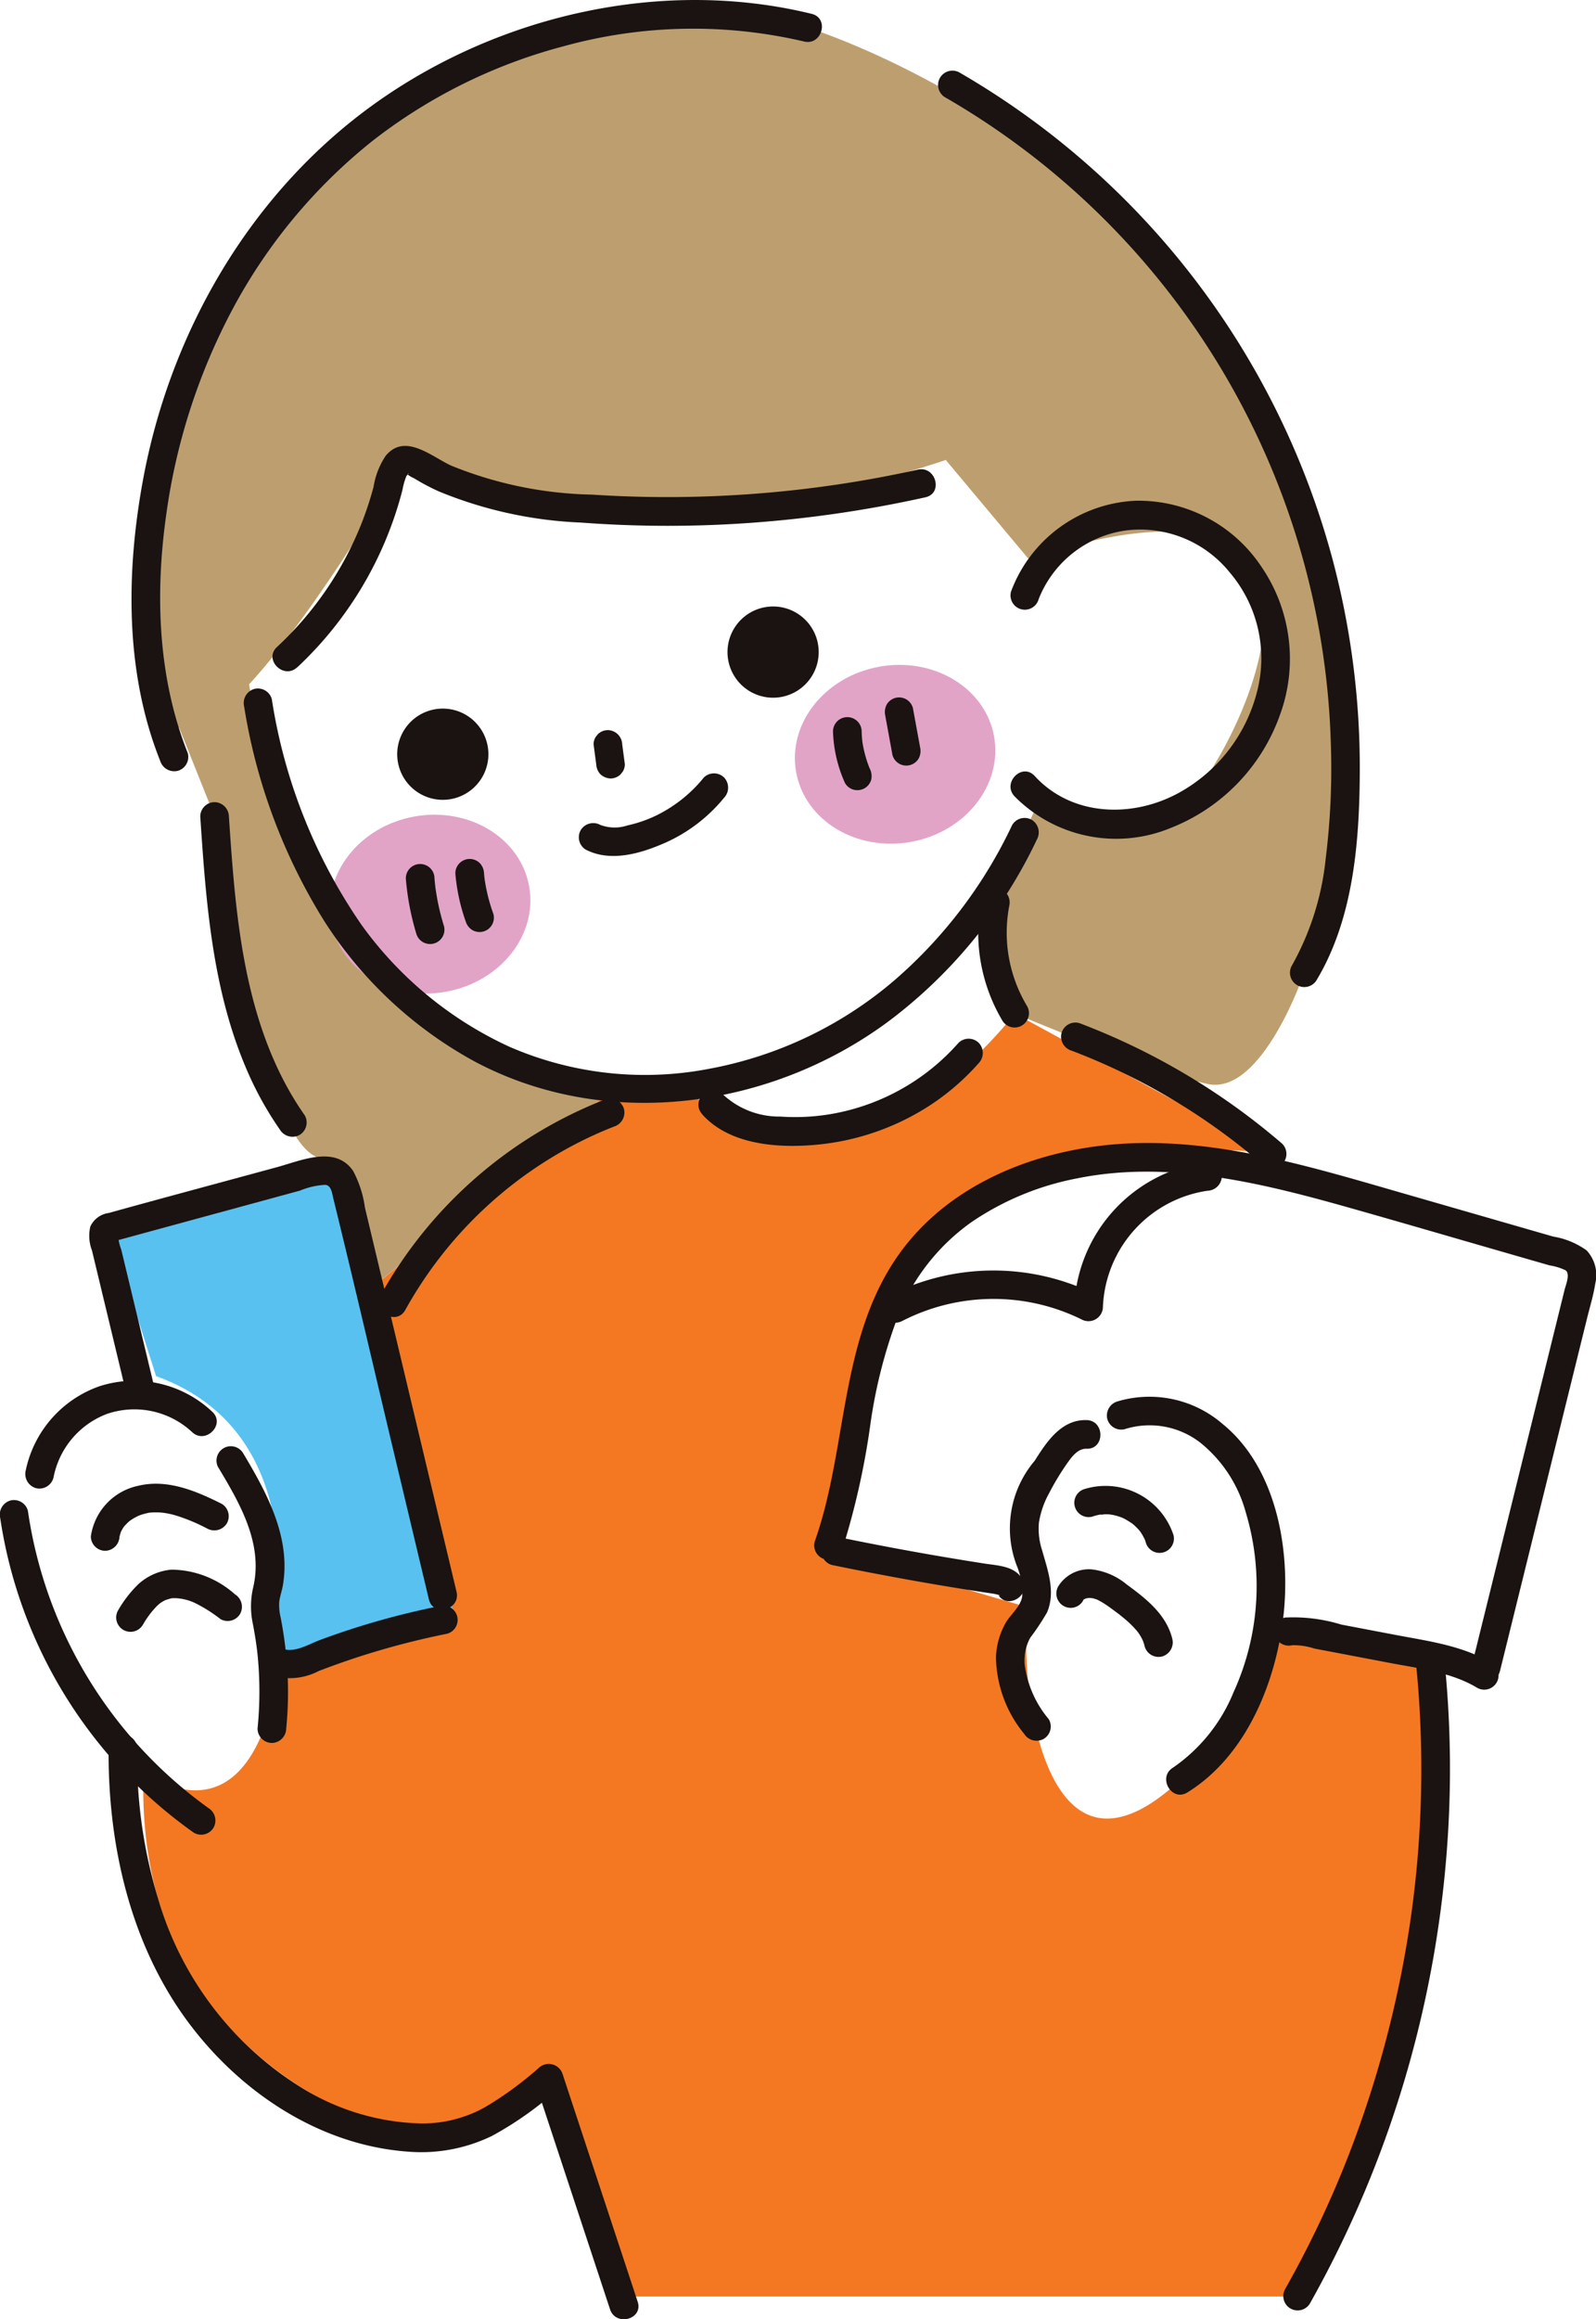
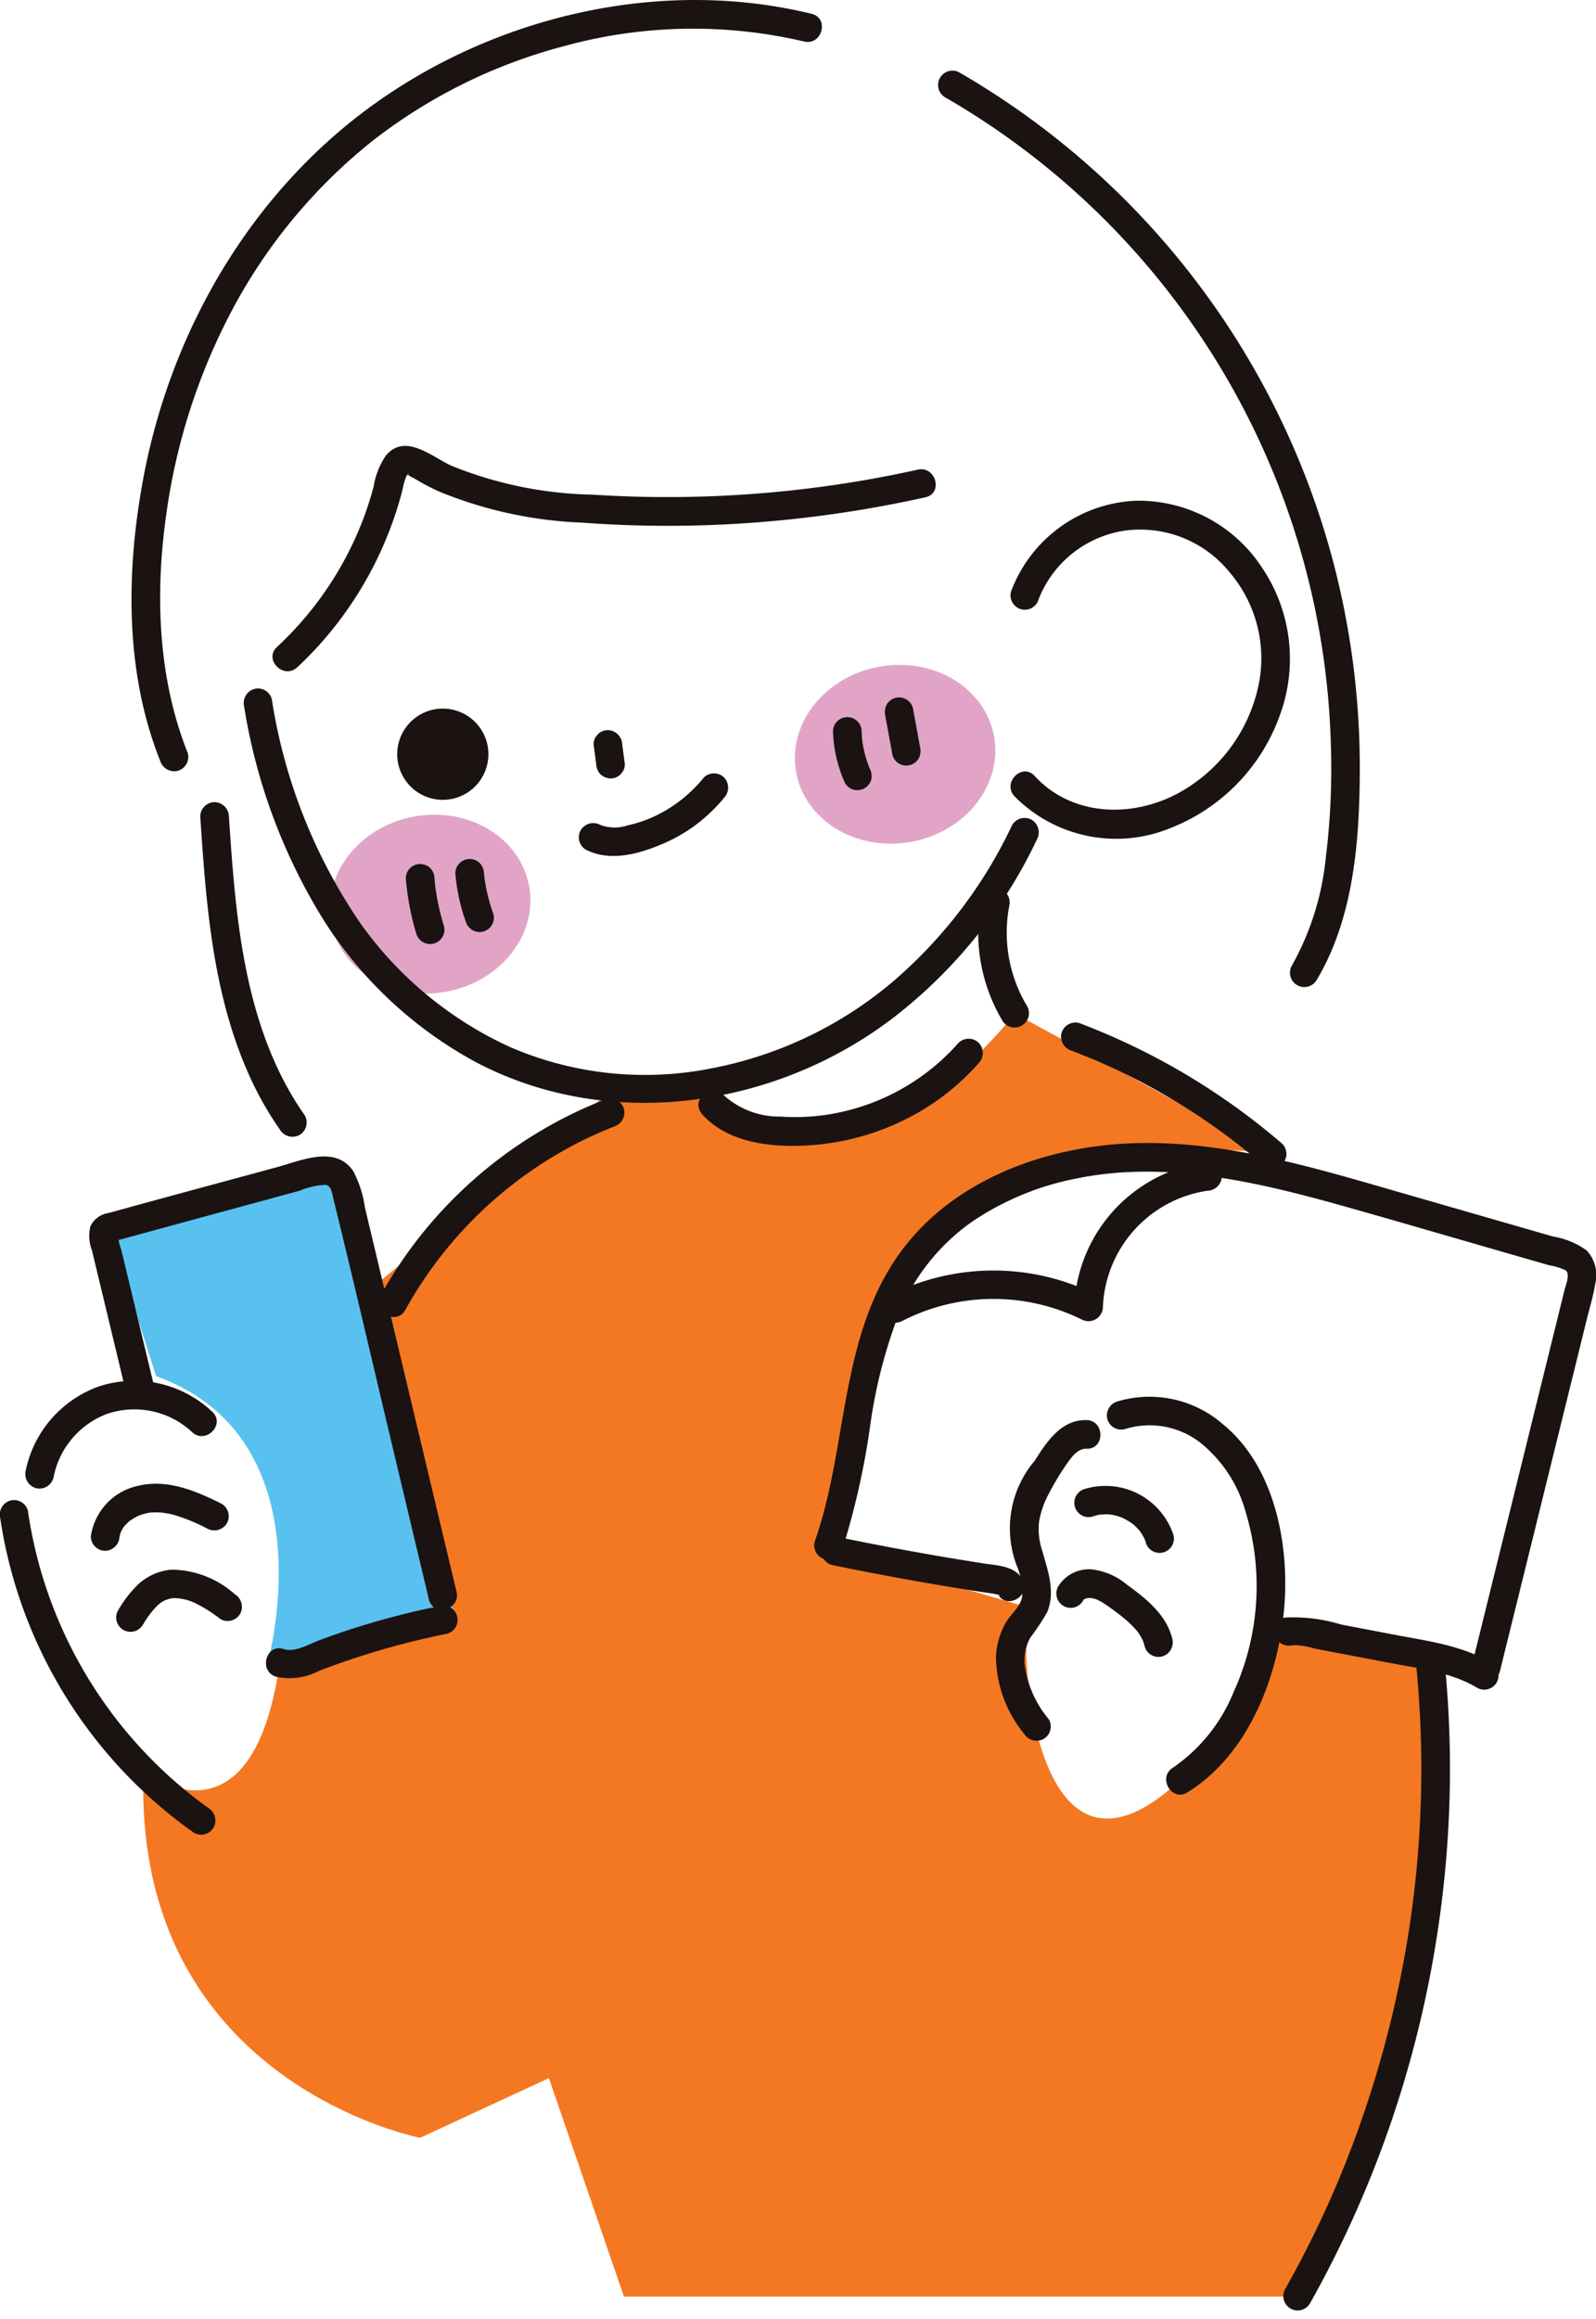
<svg xmlns="http://www.w3.org/2000/svg" width="110.398" height="160.36" viewBox="0 0 110.398 160.36">
  <defs>
    <clipPath id="a">
      <rect width="110.398" height="160.36" fill="none" />
    </clipPath>
  </defs>
  <g clip-path="url(#a)">
-     <path d="M71.917,4.547c-48.863-3.606-47.7,47.1-43.493,48.4l2.455,6.138s2.909,21.675,7.012,23.531,3.973,8.968,3.973,8.968L58.177,78.15S37.24,74.189,33.48,51.223c-.073-.443-.144-.863-.215-1.272,4.868-5.271,10.743-15.5,10.743-15.5,13.3,8.521,37.447-.015,37.447-.015l5.708,6.82c26.019-8.477,13.921,14.5,10.6,17.229s-9.825-.55-9.825-.55l-3.257,7.078,1.558,7.7s9.538,4.034,13.321,4.869,6.678-7.663,6.678-7.663C119.051,18.986,71.917,4.547,71.917,4.547" transform="translate(-16.035 -2.633)" fill="#bd9f6f" />
    <path d="M57.223,182.193l5.8.22s10.735,8.578,22.259-5.653l17.8,9.7s-31.45-5.121-30.194,27.465l13.654,3.992c-1.164-1.856-1.1,22.372,10.175,11.836,9.247-8.642,5.991-10.246,5.991-10.246l10.243,1.471s4.13,27.238-8.126,44.486H58.239l-5.189-15.1-8.907,4.125s-19.851-3.807-19.136-25.313c0,0,7.518,5.893,9.424-7.521l11.313-2.219-4.832-23.8Z" transform="translate(-15.081 -106.676)" fill="#f47822" />
    <path d="M22.553,218.33l-3.072-9.671L34.5,204.109l8.806,31.08-13.128,3.37s4.633-15.8-7.627-20.229" transform="translate(-11.757 -123.182)" fill="#58c1f0" />
    <path d="M152.451,120.881c.608,3.346-1.963,6.615-5.742,7.3s-7.337-1.467-7.947-4.812,1.962-6.615,5.742-7.3,7.338,1.467,7.947,4.812" transform="translate(-83.69 -69.971)" fill="#e1a4c7" />
    <path d="M71.341,147.011c.609,3.346-1.962,6.615-5.742,7.3s-7.338-1.467-7.947-4.812,1.962-6.615,5.742-7.3,7.338,1.467,7.946,4.812" transform="translate(-34.74 -85.741)" fill="#e1a4c7" />
    <path d="M42.562,121.31a39.84,39.84,0,0,0,5.548,14.843,28.553,28.553,0,0,0,10.458,9.732C67.71,150.712,79.091,149.1,87.237,143A33.828,33.828,0,0,0,97.4,130.5a1.018,1.018,0,0,0-.356-1.356,1,1,0,0,0-1.356.356,32.5,32.5,0,0,1-8.175,10.764,27.358,27.358,0,0,1-12.692,6.075,23.5,23.5,0,0,1-13.914-1.508,25.949,25.949,0,0,1-10.221-8.418,37.5,37.5,0,0,1-6.212-15.626,1,1,0,0,0-1.219-.692,1.013,1.013,0,0,0-.692,1.219" transform="translate(-25.674 -72.457)" fill="#1a1311" />
    <path d="M178.223,94.12a7.6,7.6,0,0,1,5.987-4.748,7.952,7.952,0,0,1,7.23,2.892,9.16,9.16,0,0,1,1.936,8.068,11.108,11.108,0,0,1-5.466,7.181c-3.206,1.748-7.387,1.635-9.961-1.174-.864-.942-2.263.463-1.4,1.4a9.878,9.878,0,0,0,10.767,2.213,13.109,13.109,0,0,0,7.614-7.87,11.269,11.269,0,0,0-1.284-10.192,10.212,10.212,0,0,0-8.689-4.581,9.659,9.659,0,0,0-8.643,6.281.991.991,0,0,0,1.911.527" transform="translate(-106.38 -52.687)" fill="#1a1311" />
    <path d="M101.471,140.134c1.717.886,3.8.264,5.462-.465a11.065,11.065,0,0,0,4.1-3.124,1.021,1.021,0,0,0,0-1.4,1,1,0,0,0-1.4,0,9.735,9.735,0,0,1-3.34,2.649,9.08,9.08,0,0,1-1.938.663,2.823,2.823,0,0,1-1.882-.032,1.014,1.014,0,0,0-1.356.356,1,1,0,0,0,.356,1.356" transform="translate(-60.946 -81.386)" fill="#1a1311" />
    <path d="M70.794,151.645a18.144,18.144,0,0,0,.73,3.845.992.992,0,0,0,1.912-.527,16.948,16.948,0,0,1-.44-1.738c-.056-.288-.1-.578-.146-.868q-.016-.115.013.1c-.006-.045-.011-.09-.017-.134-.008-.067-.016-.134-.024-.2q-.026-.236-.045-.472a.991.991,0,0,0-1.982,0" transform="translate(-42.723 -90.92)" fill="#1a1311" />
    <path d="M79.435,150.781a13.168,13.168,0,0,0,.718,3.333,1.063,1.063,0,0,0,.456.592.991.991,0,0,0,1.456-1.119,12.223,12.223,0,0,1-.619-2.5c.012.088.023.176.035.263q-.038-.284-.063-.57a1.064,1.064,0,0,0-.29-.7.991.991,0,0,0-1.692.7" transform="translate(-47.938 -90.399)" fill="#1a1311" />
    <path d="M145.326,126.047a9.344,9.344,0,0,0,.832,3.57.993.993,0,0,0,.592.456,1.011,1.011,0,0,0,.764-.1,1,1,0,0,0,.456-.592,1.143,1.143,0,0,0-.1-.764c-.023-.052-.046-.1-.068-.156l.1.237a8.19,8.19,0,0,1-.563-2.068c.012.088.024.176.035.264q-.054-.422-.066-.846a.991.991,0,0,0-1.982,0" transform="translate(-87.706 -75.472)" fill="#1a1311" />
    <path d="M154.4,122.877l.5,2.73a1,1,0,0,0,.456.592.991.991,0,0,0,1.356-.356,1.111,1.111,0,0,0,.1-.764l-.5-2.73a1,1,0,0,0-.455-.592.991.991,0,0,0-1.356.356,1.113,1.113,0,0,0-.1.764" transform="translate(-93.166 -73.4)" fill="#1a1311" />
    <path d="M49.257,93.077a25.5,25.5,0,0,0,7.277-12.269,4.872,4.872,0,0,1,.267-.946c.018-.036.1-.123.1-.154.017-.111.095.023-.025,0-.184-.038.054.074.031.048a1.949,1.949,0,0,0,.414.239c.194.117.388.233.586.343q.554.307,1.132.569a28.862,28.862,0,0,0,9.855,2.16,80.306,80.306,0,0,0,11.256.051,83.032,83.032,0,0,0,12.56-1.8c1.245-.276.718-2.187-.527-1.911a80.085,80.085,0,0,1-22.547,1.726,27.19,27.19,0,0,1-9.75-2.012c-1.358-.634-3.182-2.271-4.507-.679a5.337,5.337,0,0,0-.843,2.151,23.9,23.9,0,0,1-.748,2.313,23.491,23.491,0,0,1-5.937,8.766c-.935.873.47,2.272,1.4,1.4" transform="translate(-28.695 -46.934)" fill="#1a1311" />
    <path d="M26.838,52.078c-2.084-5.226-2.272-11.046-1.482-16.566a42.514,42.514,0,0,1,4.587-14.151,37.41,37.41,0,0,1,9.64-11.595A36.665,36.665,0,0,1,52.854,3.193,33.643,33.643,0,0,1,69.466,2.87c1.239.3,1.768-1.608.527-1.912C59.765-1.545,48.53.993,39.977,7.019c-8.71,6.137-14.367,15.866-16.259,26.275-1.156,6.36-1.218,13.23,1.208,19.312a1.022,1.022,0,0,0,1.219.692,1,1,0,0,0,.692-1.219" transform="translate(-13.847 0)" fill="#1a1311" />
    <path d="M20.04,217.589l-1.312-5.454-.644-2.679-.322-1.339a3.872,3.872,0,0,1-.246-1.215l-.135.5-.165.139.379-.1.569-.155.949-.259,2.277-.62,4.365-1.188,4.365-1.188a5.256,5.256,0,0,1,1.762-.4c.417.048.464.605.548.946,1.45,5.892,2.816,11.807,4.223,17.709l2.387,10.009c.3,1.241,2.208.715,1.912-.527l-5.647-23.676-.689-2.887a7.551,7.551,0,0,0-.815-2.532c-1.223-1.8-3.6-.718-5.253-.268-3.89,1.059-7.785,2.1-11.671,3.176a1.63,1.63,0,0,0-1.259.942,2.828,2.828,0,0,0,.117,1.646q.391,1.626.782,3.253l1.611,6.7c.3,1.24,2.21.715,1.911-.527" transform="translate(-9.373 -121.708)" fill="#1a1311" />
    <path d="M47.092,284.93a4.368,4.368,0,0,0,2.964-.395q1.439-.555,2.908-1.027a54.875,54.875,0,0,1,5.968-1.549.991.991,0,1,0-.527-1.911,54.893,54.893,0,0,0-5.612,1.435q-1.338.419-2.653.908c-.739.274-1.722.885-2.522.626-1.216-.395-1.737,1.519-.527,1.911" transform="translate(-28.005 -168.998)" fill="#1a1311" />
    <path d="M157.214,270.974c-.512-.944-1.7-.963-2.63-1.108q-1.681-.262-3.357-.55-3.348-.578-6.676-1.264a1.016,1.016,0,0,0-1.219.693,1,1,0,0,0,.692,1.219q3.042.626,6.1,1.164,1.531.269,3.067.514.768.122,1.537.239c.216.033.437.057.651.106a2.05,2.05,0,0,1,.26.074q-.054.077-.139-.086c.608,1.122,2.321.122,1.712-1" transform="translate(-86.483 -161.757)" fill="#1a1311" />
    <path d="M143.98,227.418A52.947,52.947,0,0,0,145.888,219,34.67,34.67,0,0,1,148,210.862a14.448,14.448,0,0,1,4.915-6.065,19.434,19.434,0,0,1,7.271-3.016c6.346-1.3,12.855.324,18.954,2.049,3.34.944,6.672,1.918,10.007,2.879l2.539.732,1.222.352a3.859,3.859,0,0,1,1.1.339c.336.249.012,1.015-.071,1.35l-.637,2.581q-2.55,10.323-5.1,20.647l-.638,2.581c-.306,1.239,1.605,1.767,1.912.527l5.312-21.508q.343-1.386.685-2.772c.2-.824.461-1.653.59-2.493a2.5,2.5,0,0,0-.6-2.291,5.469,5.469,0,0,0-2.31-.956l-10.531-3.034C175.972,200.849,169,198.7,162,199.5c-5.664.65-11.31,3.174-14.493,8.093-3.309,5.114-3.279,11.447-4.788,17.167q-.284,1.076-.65,2.128a.991.991,0,1,0,1.911.527" transform="translate(-85.713 -120.298)" fill="#1a1311" />
    <path d="M223.568,283.905a4.694,4.694,0,0,1,1.525.232l1.718.327,3.532.673c2.033.387,4.224.633,6.026,1.725a.992.992,0,0,0,1-1.712c-2.017-1.223-4.415-1.528-6.691-1.961l-3.723-.709a11.351,11.351,0,0,0-3.915-.486,1,1,0,0,0-.692,1.219,1.013,1.013,0,0,0,1.219.692" transform="translate(-134.171 -170.151)" fill="#1a1311" />
    <path d="M155.142,213.626a13.811,13.811,0,0,1,12.383-.112,1,1,0,0,0,1.492-.856,8.476,8.476,0,0,1,7.234-8.034,1.02,1.02,0,0,0,.991-.991,1,1,0,0,0-.991-.991,10.491,10.491,0,0,0-9.217,10.017l1.492-.856a15.909,15.909,0,0,0-14.384.112c-1.132.59-.13,2.3,1,1.711" transform="translate(-92.726 -122.293)" fill="#1a1311" />
    <path d="M170.9,155.565a11.946,11.946,0,0,0,1.447,8.467.992.992,0,0,0,1.712-1,9.851,9.851,0,0,1-1.247-6.939,1.016,1.016,0,0,0-.692-1.219,1,1,0,0,0-1.219.692" transform="translate(-103.002 -93.448)" fill="#1a1311" />
    <path d="M122.095,186.362c1.874,2.093,5.158,2.343,7.784,2.115a17.319,17.319,0,0,0,7.779-2.61,16.622,16.622,0,0,0,3.57-3.045,1.016,1.016,0,0,0,0-1.4,1,1,0,0,0-1.4,0,15.162,15.162,0,0,1-7.789,4.708,14.73,14.73,0,0,1-4.537.389,5.717,5.717,0,0,1-4-1.557c-.853-.952-2.251.454-1.4,1.4" transform="translate(-73.526 -109.316)" fill="#1a1311" />
    <path d="M185.839,180.236a44.33,44.33,0,0,1,13.175,7.841,1.016,1.016,0,0,0,1.4,0,1,1,0,0,0,0-1.4,47.036,47.036,0,0,0-14.05-8.351,1,1,0,0,0-1.219.692,1.013,1.013,0,0,0,.692,1.219" transform="translate(-111.716 -107.591)" fill="#1a1311" />
    <path d="M81.809,191.569a30.413,30.413,0,0,0-15.62,13.589c-.618,1.117,1.094,2.118,1.712,1a28.505,28.505,0,0,1,10.574-10.808,27.51,27.51,0,0,1,3.86-1.87,1.02,1.02,0,0,0,.692-1.219,1,1,0,0,0-1.219-.692" transform="translate(-39.866 -115.584)" fill="#1a1311" />
-     <path d="M18.948,303.429c-.062,6.6,1.474,13.465,5.44,18.848,3.61,4.9,9.138,8.613,15.321,9.042a11.2,11.2,0,0,0,5.761-1.094A23.813,23.813,0,0,0,50.1,326.93l-1.657-.437,5.189,15.725c.4,1.206,2.313.69,1.911-.527l-5.189-15.725a1.006,1.006,0,0,0-1.657-.438,24.146,24.146,0,0,1-3.71,2.711,8.925,8.925,0,0,1-4.373,1.128,16.435,16.435,0,0,1-8.023-2.293,22.9,22.9,0,0,1-10.22-13.248,33.747,33.747,0,0,1-1.447-10.4.992.992,0,0,0-1.982,0" transform="translate(-11.434 -182.544)" fill="#1a1311" />
    <path d="M233.046,288.777a73.012,73.012,0,0,1-.353,17.394,74.889,74.889,0,0,1-4.468,16.911,71.71,71.71,0,0,1-4.249,8.889.992.992,0,0,0,1.712,1,75.183,75.183,0,0,0,6.845-16.466,76.067,76.067,0,0,0,2.8-17.711,73.537,73.537,0,0,0-.3-10.017,1.019,1.019,0,0,0-.991-.991,1,1,0,0,0-.991.991" transform="translate(-135.09 -173.682)" fill="#1a1311" />
    <path d="M103.559,128.312q.09.682.181,1.363a1.1,1.1,0,0,0,.29.7,1.106,1.106,0,0,0,.7.291,1,1,0,0,0,.7-.291l.155-.2a.984.984,0,0,0,.135-.5q-.09-.682-.181-1.363a1.018,1.018,0,0,0-.991-.991,1,1,0,0,0-.7.29l-.155.2a.986.986,0,0,0-.135.5" transform="translate(-62.499 -76.839)" fill="#1a1311" />
    <path d="M.016,262.847a32.529,32.529,0,0,0,13.4,21.753,1,1,0,0,0,1.356-.356,1.013,1.013,0,0,0-.356-1.356A30.724,30.724,0,0,1,1.927,262.32a1,1,0,0,0-1.219-.692,1.017,1.017,0,0,0-.692,1.219" transform="translate(0 -157.876)" fill="#1a1311" />
    <path d="M6.376,247.49a5.885,5.885,0,0,1,3.713-4.437,5.862,5.862,0,0,1,5.88,1.26c.928.875,2.332-.524,1.4-1.4a7.856,7.856,0,0,0-7.808-1.77,7.871,7.871,0,0,0-5.1,5.822,1.017,1.017,0,0,0,.692,1.219,1,1,0,0,0,1.219-.692" transform="translate(-2.681 -145.294)" fill="#1a1311" />
    <path d="M17.825,262.383c-.013.109,0,.012.014-.039.024-.08.044-.161.07-.241.05-.154-.056.105.015-.04.029-.06.061-.118.094-.176a2.294,2.294,0,0,1,.136-.21c-.062.084.005-.005.034-.036.094-.1.188-.2.29-.287l.079-.067q-.077.058.006,0t.174-.115c.119-.074.242-.14.368-.2q.093-.042,0-.006l.1-.038c.066-.024.132-.047.2-.068a4.338,4.338,0,0,1,.459-.113c.169-.033-.124.009.046-.008.075-.008.149-.012.224-.015a4.7,4.7,0,0,1,.616.013,5.348,5.348,0,0,1,1.011.21,12.8,12.8,0,0,1,2.13.892,1.016,1.016,0,0,0,1.356-.356,1,1,0,0,0-.356-1.356c-1.766-.885-3.749-1.729-5.759-1.248a4.175,4.175,0,0,0-3.29,3.507,1,1,0,0,0,.991.991,1.015,1.015,0,0,0,.991-.991" transform="translate(-9.558 -156.15)" fill="#1a1311" />
    <path d="M22.115,277.525a6.232,6.232,0,0,1,.972-1.3c.061-.059.125-.117.19-.171.127-.106-.1.062.042-.031a2.757,2.757,0,0,1,.353-.207c.025-.012.192-.061.32-.1.041-.012.158-.036.048-.019a2.055,2.055,0,0,1,.262-.017,3.475,3.475,0,0,1,1.495.375,10.342,10.342,0,0,1,1.686,1.073,1,1,0,0,0,1.356-.356,1.015,1.015,0,0,0-.355-1.356,6.671,6.671,0,0,0-4.392-1.706,3.917,3.917,0,0,0-2.294,1.008,8.337,8.337,0,0,0-1.394,1.8.991.991,0,1,0,1.712,1" transform="translate(-12.232 -165.18)" fill="#1a1311" />
    <path d="M194.351,245.762a5.721,5.721,0,0,1,5.259.976,9.314,9.314,0,0,1,3.094,4.77,17.661,17.661,0,0,1-.84,12.445,11.65,11.65,0,0,1-4.195,5.221c-1.083.67-.089,2.385,1,1.712,4.12-2.547,6.175-7.73,6.661-12.36.471-4.492-.521-10.1-4.212-13.108a7.74,7.74,0,0,0-7.294-1.566,1.016,1.016,0,0,0-.692,1.22,1,1,0,0,0,1.219.692" transform="translate(-116.536 -146.951)" fill="#1a1311" />
    <path d="M188.668,261.209a3.568,3.568,0,0,1,.372-.108c.052-.012.105-.021.157-.032.2-.04-.005.031-.041,0,.047.036.312-.022.383-.022.107,0,.214,0,.32.012l.1.009q.116.013-.1-.015a.9.9,0,0,0,.19.033c.105.021.21.046.313.076.125.035.245.08.368.123.17.061-.133-.073-.028-.012.056.032.118.055.175.084a6.884,6.884,0,0,1,.6.374c.1.065-.156-.135-.023-.015.048.043.1.084.145.128q.13.12.249.251c.036.04.07.081.105.121.147.166-.123-.182,0,0,.066.1.133.193.192.3.013.023.168.31.162.314-.053-.129-.065-.158-.038-.089.012.03.023.06.034.091.022.061.041.123.06.184a.992.992,0,0,0,1.912-.527,4.954,4.954,0,0,0-6.133-3.192.991.991,0,0,0,.527,1.911" transform="translate(-113.102 -156.347)" fill="#1a1311" />
-     <path d="M37.853,253.647c1.506,2.511,3.13,5.3,2.41,8.325a5.746,5.746,0,0,0-.012,2.52c.146.776.27,1.551.342,2.337a25.694,25.694,0,0,1-.023,4.883,1,1,0,0,0,.991.991,1.013,1.013,0,0,0,.991-.991,25.7,25.7,0,0,0,0-5.07c-.086-.867-.215-1.73-.377-2.587a3.69,3.69,0,0,1-.105-1.1c.044-.389.188-.771.253-1.157.565-3.318-1.114-6.4-2.763-9.152a.992.992,0,0,0-1.712,1" transform="translate(-22.755 -152.189)" fill="#1a1311" />
    <path d="M180.008,247.646c-1.734-.053-2.762,1.5-3.576,2.8a7.219,7.219,0,0,0-1.25,7.261,5.075,5.075,0,0,1,.379,2.117c-.108.716-.772,1.218-1.127,1.809a5.185,5.185,0,0,0-.69,2.4,8.539,8.539,0,0,0,1.945,5.3,1.019,1.019,0,0,0,1.356.356,1,1,0,0,0,.356-1.356,7.368,7.368,0,0,1-1.677-3.813,3.311,3.311,0,0,1,.383-1.815,16.73,16.73,0,0,0,1.174-1.77c.6-1.433.043-2.9-.349-4.3a4.739,4.739,0,0,1-.216-1.908,6.181,6.181,0,0,1,.689-2,17.994,17.994,0,0,1,1.306-2.153c.312-.439.718-.966,1.3-.948,1.276.039,1.275-1.944,0-1.982" transform="translate(-104.851 -149.456)" fill="#1a1311" />
    <path d="M186.131,275.819q.079-.121.012-.034c-.039.046-.04.048,0,.007,0-.056.158-.124.009-.027.056-.036.12-.063.173-.1.088-.062-.181.042.028,0,.027-.006.252-.059.111-.033s.106,0,.117,0c.055,0,.111.008.166.005-.2.008,0,0,.081.022s.131.038.2.059c.293.094-.064-.038.094.037a4.347,4.347,0,0,1,.45.252c.285.18.557.383.828.584l.188.141c.049.036.107.081.025.017.125.1.249.2.37.3a7.8,7.8,0,0,1,.686.644q.079.085.155.173c.021.025.151.188.047.05a3.951,3.951,0,0,1,.253.378c.031.052.06.105.088.159,0,0,.111.233.065.128s.04.115.047.137c.029.088.052.177.074.266a1,1,0,0,0,1.219.692,1.012,1.012,0,0,0,.692-1.219c-.412-1.681-1.81-2.775-3.139-3.746a4.633,4.633,0,0,0-2.462-1.057,2.5,2.5,0,0,0-2.283,1.172.991.991,0,1,0,1.712,1" transform="translate(-111.22 -165.146)" fill="#1a1311" />
-     <path d="M133.1,108.041a3.154,3.154,0,1,1-3.9-2.157,3.154,3.154,0,0,1,3.9,2.157" transform="translate(-76.593 -63.828)" fill="#1a1311" />
    <path d="M75.479,125.848a3.154,3.154,0,1,1-3.9-2.157,3.154,3.154,0,0,1,3.9,2.157" transform="translate(-41.819 -74.574)" fill="#1a1311" />
    <path d="M164.1,14.117a53.369,53.369,0,0,1,26.7,44.575,50.245,50.245,0,0,1-.351,8.069,19.054,19.054,0,0,1-2.354,7.429.992.992,0,0,0,1.712,1c2.57-4.273,2.979-9.593,3-14.471a56,56,0,0,0-1.91-14.739,55.488,55.488,0,0,0-25.8-33.576.992.992,0,0,0-1,1.712" transform="translate(-98.748 -7.402)" fill="#1a1311" />
    <path d="M34.938,140.88c.386,5.836.824,11.842,3.123,17.292a23.317,23.317,0,0,0,2.392,4.368,1.018,1.018,0,0,0,1.356.356,1,1,0,0,0,.355-1.356c-3.248-4.624-4.337-10.272-4.869-15.8-.156-1.618-.268-3.241-.376-4.863a1.015,1.015,0,0,0-.991-.991,1,1,0,0,0-.991.991" transform="translate(-21.085 -84.424)" fill="#1a1311" />
  </g>
</svg>